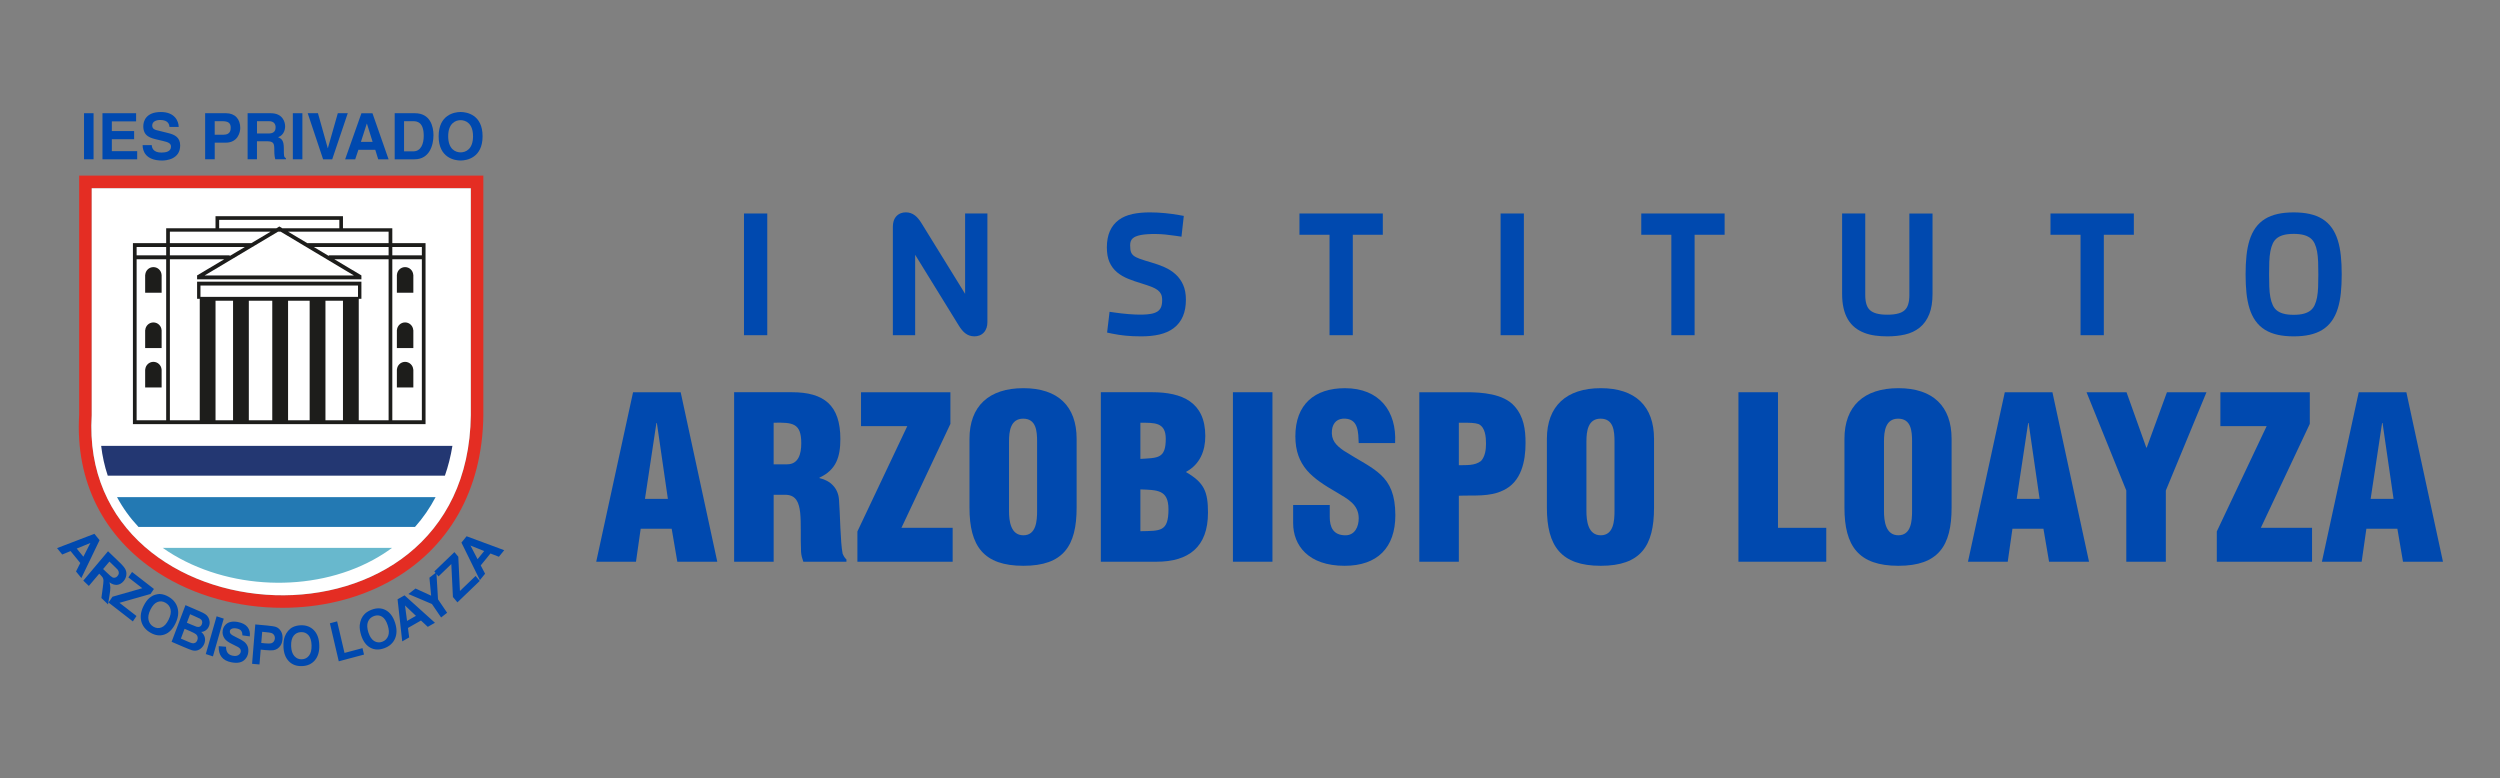
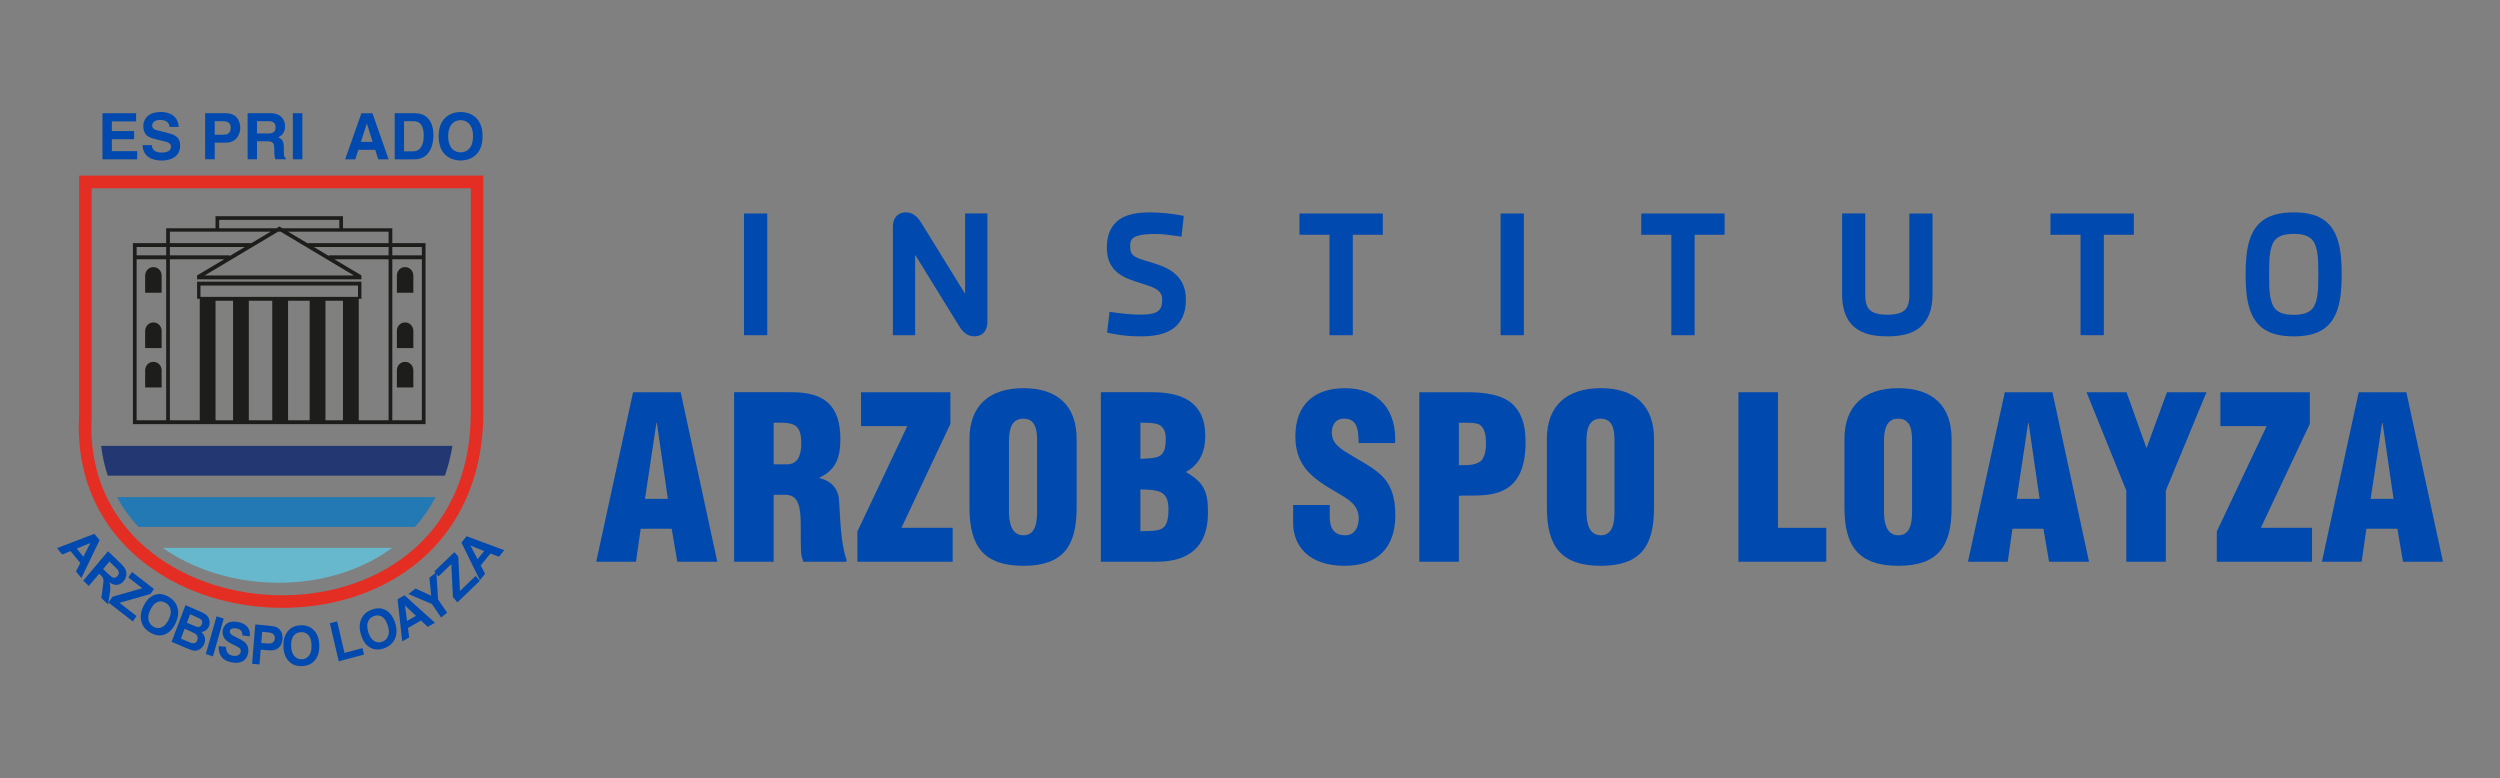
<svg xmlns="http://www.w3.org/2000/svg" xmlns:xlink="http://www.w3.org/1999/xlink" version="1.1" id="Capa_1" x="0px" y="0px" viewBox="0 0 1600 498" style="enable-background:new 0 0 1600 498;" xml:space="preserve">
  <rect x="0" y="0" width="1600" height="498" fill="#808080" stroke="none" />
  <style type="text/css">
	.st0{fill:#E42D23;}
	.st1{fill:#FFFFFF;}
	.st2{fill:#0049AF;}
	.st3{fill:#1D1D1B;}
	.st4{fill:#233772;}
	.st5{fill:#2379B3;}
	.st6{fill:#68B8CD;}
</style>
  <g>
    <g>
      <g>
        <path class="st0" d="M50.66,112.38v153.1c-2.55,42.49,15.5,78.42,50.83,101.2c22.99,14.81,51.2,22.32,79.24,22.32     c23.88,0,47.64-5.46,67.91-16.5c38.63-21.03,60.19-58.92,60.7-106.77V112.38H50.66z M301.31,265.73     c-1.76,161.56-251.64,145.59-242.61,0V120.48h10.08h232.53V265.73z" />
-         <path class="st1" d="M58.7,120.47v145.25c-9.03,145.6,240.85,161.56,242.61,0V120.47H68.79H58.7z" />
-         <rect x="53.77" y="72.46" class="st2" width="6.11" height="29.49" />
        <polygon class="st2" points="87.11,77.68 71.58,77.68 71.58,83.88 85.84,83.88 85.84,89.1 71.58,89.1 71.58,96.74 87.8,96.74      87.8,101.96 65.58,101.96 65.58,72.46 87.11,72.46    " />
        <path class="st2" d="M97.13,92.88c0.05,1.64,0.86,4.77,6.2,4.77c2.89,0,6.11-0.7,6.11-3.82c0-2.3-2.2-2.91-5.3-3.65l-3.14-0.74     c-4.73-1.11-9.29-2.18-9.29-8.67c0-3.28,1.75-9.08,11.25-9.08c8.96,0,11.37,5.91,11.41,9.53h-5.87     c-0.16-1.31-0.65-4.44-5.99-4.44c-2.33,0-5.09,0.86-5.09,3.53c0,2.3,1.87,2.79,3.1,3.08l7.13,1.77c3.99,0.98,7.66,2.63,7.66,7.93     c0,8.88-8.96,9.65-11.53,9.65c-10.68,0-12.51-6.2-12.51-9.86H97.13z" />
        <path class="st2" d="M137.41,101.95h-6.12V72.46h13.38c5.67,0,9.09,3.65,9.09,9.44c0,2.67-1.47,9.41-9.33,9.41h-7.01V101.95z      M143.08,86.22c4.56,0,4.56-3.29,4.56-4.6c0-2.88-1.59-4.06-5.38-4.06h-4.85v8.66H143.08z" />
        <path class="st2" d="M158.48,72.46h14.79c7.79,0,9.21,5.79,9.21,8.34c0,3.25-1.63,6.04-4.53,7.02c2.41,1.07,3.71,1.98,3.71,7.48     c0,4.31,0,5.38,1.31,5.87v0.78h-6.77c-0.41-1.4-0.65-2.92-0.65-5.96c0-4.03-0.24-5.59-4.77-5.59h-6.32v11.54h-5.99V72.46z      M171.65,85.44c3.18,0,4.73-1.11,4.73-4.03c0-1.56-0.69-3.86-4.28-3.86h-7.62v7.88H171.65z" />
        <rect x="187.42" y="72.46" class="st2" width="6.11" height="29.49" />
-         <polygon class="st2" points="216.2,72.46 222.56,72.46 212.62,101.96 206.79,101.96 196.93,72.46 203.49,72.46 209.76,94.81      209.84,94.81    " />
        <path class="st2" d="M227.33,101.96h-6.44l10.43-29.49h7.05l10.32,29.49h-6.64l-1.87-6.08h-10.81L227.33,101.96z M231,90.78h7.46     l-3.63-11.67h-0.08L231,90.78z" />
        <path class="st2" d="M252.6,72.46h12.92c9.87,0,11.9,8.46,11.9,14.05c0,6.33-2.48,15.45-12.14,15.45H252.6V72.46z M258.59,96.86     h5.95c4.98,0,6.65-5.05,6.65-9.9c0-8.71-4.12-9.4-6.73-9.4h-5.87V96.86z" />
        <path class="st2" d="M294.79,71.68c3.88,0,14.06,1.68,14.06,15.52s-10.19,15.53-14.06,15.53c-3.87,0-14.06-1.69-14.06-15.53     S290.92,71.68,294.79,71.68 M294.79,97.52c3.3,0,7.95-2.05,7.95-10.31c0-8.25-4.65-10.31-7.95-10.31c-3.3,0-7.95,2.05-7.95,10.31     C286.84,95.47,291.49,97.52,294.79,97.52" />
        <path class="st2" d="M52.07,369.95l-3.42-4.2l2.72-5.44l-6.21-7.62l-5.33,2.2l-3.32-4.09l23.9-9.16l3.31,4.08L52.07,369.95z      M53.36,356.3l4.49-8.8l-8.73,3.58L53.36,356.3z M53.31,371.6l15.83-18.8l7.47,7.2c1.89,1.81,3.1,3.29,3.67,4.45     c0.57,1.17,0.75,2.41,0.54,3.79c-0.22,1.33-0.8,2.56-1.73,3.69c-1.18,1.4-2.56,2.19-4.1,2.37c-1.54,0.16-3.2-0.36-4.95-1.62     c0.36,1.22,0.56,2.36,0.58,3.41c0.02,1.05-0.17,2.72-0.55,5l-0.94,5.72l-4.24-4.08l0.88-6.56c0.31-2.34,0.47-3.86,0.45-4.56     c-0.02-0.7-0.15-1.3-0.41-1.81c-0.25-0.51-0.8-1.15-1.61-1.95l-0.71-0.68L56.86,375L53.31,371.6z M66,364.18l2.62,2.51     c1.7,1.64,2.82,2.6,3.39,2.85c0.55,0.25,1.1,0.3,1.66,0.15c0.56-0.13,1.08-0.49,1.55-1.05c0.54-0.64,0.81-1.29,0.83-1.99     c0.01-0.7-0.23-1.38-0.72-2.04c-0.25-0.31-1.1-1.16-2.54-2.55l-2.76-2.66L66,364.18z M69.46,385.62l2.53-3.71l19.07-5.46     l-8.91-6.92l2.35-3.47l14.02,10.88l-2.19,3.21l-19.86,5.65l10.89,8.46l-2.34,3.45L69.46,385.62z M91.88,387.82     c1.14-2.28,2.4-4.02,3.8-5.19c1.04-0.87,2.2-1.53,3.47-1.95c1.27-0.43,2.51-0.59,3.7-0.48c1.6,0.15,3.24,0.7,4.94,1.67     c3.09,1.75,5.04,4.16,5.87,7.26c0.84,3.09,0.35,6.45-1.47,10.08c-1.78,3.6-4.11,5.9-6.96,6.89c-2.84,1-5.8,0.62-8.86-1.12     c-3.11-1.77-5.08-4.17-5.91-7.23C89.64,394.68,90.11,391.36,91.88,387.82 M96.3,390.13c-1.25,2.54-1.66,4.76-1.22,6.7     c0.44,1.91,1.51,3.36,3.18,4.3c1.68,0.95,3.39,1.1,5.11,0.41c1.72-0.68,3.23-2.31,4.51-4.89c1.27-2.58,1.7-4.77,1.29-6.62     c-0.43-1.86-1.51-3.28-3.25-4.27c-1.74-0.99-3.46-1.15-5.16-0.47C99.06,385.95,97.58,387.57,96.3,390.13 M118.7,387.29l8.77,3.79     c1.74,0.75,3,1.38,3.8,1.91c0.8,0.52,1.44,1.17,1.93,1.95c0.48,0.78,0.79,1.67,0.93,2.69c0.15,1,0.03,2.03-0.36,3.03     c-0.41,1.1-1.06,1.99-1.97,2.67c-0.91,0.68-1.92,1.05-3.03,1.1c1.18,0.99,1.94,2.13,2.28,3.45c0.34,1.31,0.24,2.64-0.26,4     c-0.4,1.07-1.02,2-1.87,2.8c-0.85,0.81-1.78,1.35-2.82,1.6c-1.03,0.25-2.16,0.2-3.39-0.17c-0.77-0.24-2.58-0.95-5.41-2.15     l-7.47-3.21L118.7,387.29z M121.66,393.11l-2.06,5.43l2.91,1.25c1.73,0.73,2.81,1.19,3.25,1.3c0.78,0.24,1.49,0.23,2.1-0.06     c0.61-0.27,1.06-0.8,1.34-1.55c0.28-0.72,0.31-1.4,0.11-2.01c-0.2-0.62-0.66-1.12-1.36-1.53c-0.42-0.25-1.67-0.83-3.75-1.73     L121.66,393.11z M118.13,402.43l-2.36,6.27l4.09,1.77c1.6,0.68,2.63,1.08,3.1,1.17c0.7,0.15,1.36,0.07,1.96-0.25     c0.6-0.32,1.06-0.89,1.37-1.72c0.27-0.71,0.33-1.37,0.2-2c-0.14-0.63-0.46-1.2-0.98-1.68c-0.52-0.47-1.79-1.15-3.79-2.03     L118.13,402.43z M131.71,418.6l6.92-24.17l4.56,1.49l-6.91,24.17L131.71,418.6z M139.99,413.54l4.66,0.39     c0,1.7,0.36,3.01,1.08,3.93c0.71,0.93,1.78,1.52,3.21,1.8c1.51,0.28,2.73,0.16,3.6-0.39c0.88-0.53,1.4-1.27,1.55-2.17     c0.1-0.61,0.01-1.12-0.24-1.61c-0.25-0.48-0.76-0.94-1.52-1.4c-0.5-0.3-1.7-0.89-3.57-1.79c-2.41-1.14-4.05-2.3-4.91-3.46     c-1.2-1.64-1.65-3.45-1.31-5.42c0.2-1.27,0.73-2.39,1.59-3.38c0.86-0.96,1.96-1.63,3.33-1.97c1.36-0.32,2.93-0.32,4.72,0     c2.92,0.56,5.01,1.66,6.27,3.31c1.24,1.64,1.73,3.62,1.42,5.91l-4.74-0.65c0.01-1.33-0.27-2.33-0.84-3.02     c-0.57-0.67-1.52-1.15-2.84-1.4c-1.37-0.25-2.49-0.17-3.36,0.3c-0.56,0.28-0.9,0.75-1,1.41c-0.09,0.57,0.06,1.13,0.45,1.64     c0.5,0.65,1.86,1.48,4.05,2.49c2.19,1,3.78,1.92,4.78,2.74c1,0.83,1.71,1.82,2.16,3.01c0.44,1.2,0.54,2.57,0.28,4.14     c-0.23,1.43-0.82,2.69-1.77,3.8c-0.94,1.11-2.14,1.84-3.61,2.19c-1.45,0.36-3.2,0.33-5.22-0.04c-2.94-0.55-5.09-1.7-6.43-3.46     C140.43,418.69,139.83,416.39,139.99,413.54 M161.33,424.83l2.05-25.2l7.64,0.71c2.9,0.28,4.76,0.58,5.63,0.92     c1.32,0.5,2.39,1.43,3.18,2.78c0.81,1.36,1.14,3.03,0.97,5.03c-0.12,1.54-0.49,2.82-1.1,3.83c-0.63,1.01-1.36,1.77-2.21,2.3     c-0.86,0.52-1.71,0.85-2.56,0.95c-1.15,0.15-2.81,0.11-4.97-0.09l-3.11-0.3l-0.78,9.5L161.33,424.83z M167.8,404.36l-0.59,7.13     l2.6,0.26c1.88,0.16,3.15,0.15,3.8-0.05c0.65-0.21,1.18-0.57,1.59-1.09c0.4-0.53,0.64-1.18,0.7-1.91     c0.08-0.91-0.12-1.7-0.57-2.34c-0.45-0.64-1.07-1.09-1.82-1.29c-0.56-0.17-1.69-0.34-3.41-0.49L167.8,404.36z M181.41,413.83     c-0.08-2.56,0.2-4.73,0.87-6.52c0.5-1.3,1.18-2.47,2.09-3.54c0.89-1.05,1.89-1.85,2.98-2.38c1.45-0.74,3.14-1.12,5.07-1.22     c3.48-0.13,6.3,0.93,8.48,3.17c2.17,2.24,3.31,5.41,3.44,9.52c0.14,4.08-0.8,7.3-2.79,9.68c-2.01,2.38-4.74,3.64-8.21,3.76     c-3.51,0.14-6.35-0.9-8.5-3.11C182.69,420.97,181.54,417.86,181.41,413.83 M186.32,413.48c0.1,2.85,0.8,5.01,2.08,6.43     c1.29,1.43,2.88,2.11,4.78,2.04c1.89-0.07,3.43-0.85,4.61-2.37c1.16-1.51,1.7-3.74,1.61-6.67c-0.1-2.89-0.76-5.02-2-6.4     c-1.24-1.39-2.84-2.04-4.8-1.95c-1.97,0.07-3.53,0.85-4.69,2.33C186.76,408.37,186.23,410.58,186.32,413.48 M216.81,423.24     l-5.68-24.33l4.63-1.24l4.72,20.2l11.52-3.06l0.96,4.12L216.81,423.24z M231.17,406.66c-0.77-2.44-1.09-4.61-0.95-6.51     c0.12-1.42,0.47-2.76,1.02-4.06c0.58-1.29,1.32-2.36,2.2-3.21c1.2-1.14,2.7-2.04,4.53-2.71c3.3-1.22,6.27-1.11,8.97,0.35     c2.67,1.48,4.64,4.14,5.9,8.02c1.25,3.86,1.23,7.24-0.03,10.15c-1.26,2.89-3.54,4.95-6.82,6.15c-3.33,1.22-6.33,1.13-8.98-0.32     C234.34,413.08,232.41,410.46,231.17,406.66 M235.77,404.77c0.87,2.7,2.12,4.54,3.73,5.51c1.64,0.96,3.35,1.11,5.14,0.45     c1.8-0.66,3.06-1.89,3.77-3.71c0.7-1.82,0.62-4.1-0.29-6.86c-0.88-2.74-2.1-4.57-3.66-5.52c-1.56-0.92-3.27-1.05-5.13-0.37     c-1.86,0.68-3.14,1.93-3.84,3.7C234.79,399.76,234.89,402.01,235.77,404.77 M278.37,398.57l-4.59,2.61l-4.35-4.04l-8.34,4.75     l0.79,6.06l-4.46,2.54l-2.98-26.94l4.46-2.53L278.37,398.57z M266.21,394.14l-7-6.64l1.3,9.89L266.21,394.14z M282.3,395.18     l-5.86-8.61l-15.05-6.4l4.53-3.52l10.01,4.58l-1.1-11.51l4.46-3.46l1.04,17.33l5.84,8.58L282.3,395.18z M292.75,385.51     l-2.88-3.43l-1.03-21.07l-8.2,7.89l-2.67-3.18l12.86-12.37l2.48,2.95l1.05,21.93l10.02-9.62l2.66,3.18L292.75,385.51z      M322.7,352.13l-3.41,4.2l-5.41-2.1l-6.21,7.63l2.78,5.33l-3.32,4.09l-11.81-24.01l3.31-4.07L322.7,352.13z M309.88,352.67     l-8.77-3.52l4.53,8.73L309.88,352.67z" />
        <g>
          <g>
            <path class="st3" d="M269.99,155.61h-18.91v-7.34v-0.3v-1.9H219.5v-5.35v-0.45v-1.9h-38.53v2.35h36.2v5.35h-36.5l-1.89-1.13       l-1.89,1.13h-36.63v-5.35h40.81v-2.35h-43.14v1.9v0.45v5.35h-31.58v1.9v0.3v7.34H87.44h-2.37v2.49v5.33v2.49v103.06v1.24v1.24       h93.05h1.18h93.05v-1.24v-1.24V165.91v-2.49v-5.33v-2.49H269.99z M248.71,148.27v7.34h-52.05l-12.31-7.34H248.71z        M210.42,163.81l-9.59-5.72h47.88v5.33h-38.29V163.81z M161.46,158.1l1.51-0.9l14.97-8.93h0.84h0.84l14.84,8.88l1.6,0.95       l30.46,18.21h-47.21h-1.18h-47.2L161.46,158.1z M147.01,163.84v-0.42h-38.29v-5.33h47.96L147.01,163.84z M108.72,148.27h64.49       l-12.35,7.34h-52.14V148.27z M87.44,158.1h18.91v5.33H87.44V158.1z M87.44,165.91h18.91v103.06H87.44V165.91z M137.94,268.97       v-76.49h11.21v76.49H137.94z M178.12,182.73h1.18h49.82v7.26h-9.63h-11.21h-10.11h-13.82h-5.05h-1.18h-3.87h-15h-10.11h-11.21       h-9.63v-7.26H178.12z M159.25,268.97v-76.49h15v76.49H159.25z M184.36,268.97v-76.49h13.82v76.49H184.36z M208.29,268.97       v-76.49h11.21v76.49H208.29z M229.6,192.48v-1.24h1.7v-8.51v-1.24v-1.24h-51.99h-1.18h-51.99v1.24v1.24v8.51h1.7v1.24v76.49       h-19.11V165.91h34.82l-17.42,10.36l0.02,0.03h-0.01v2.49h51.99h1.18h51.99v-2.49h-0.01l0.02-0.03l-17.37-10.36h34.77v103.06       H229.6V192.48z M269.99,268.97h-18.91V165.91h18.91V268.97z M269.99,163.43h-18.91v-5.33h18.91V163.43z" />
            <g>
              <path class="st3" d="M103.4,175.86c-0.18-2.74-2.44-4.91-5.22-4.91s-5.04,2.17-5.22,4.91h-0.06v11.49h10.54v-11.49H103.4z" />
              <path class="st3" d="M98.18,206.36c-2.79,0-5.04,2.17-5.22,4.92h-0.06v11.49h10.54v-11.49h-0.03        C103.22,208.53,100.96,206.36,98.18,206.36z" />
              <path class="st3" d="M98.18,231.58c-2.79,0-5.04,2.17-5.22,4.91h-0.06v11.49h10.54V236.5h-0.03        C103.22,233.76,100.96,231.58,98.18,231.58z" />
              <path class="st3" d="M264.54,175.86h-0.06c-0.18-2.74-2.44-4.91-5.22-4.91c-2.79,0-5.04,2.17-5.22,4.91H254v11.49h10.54        V175.86z" />
              <path class="st3" d="M264.54,211.27h-0.06c-0.18-2.74-2.44-4.92-5.22-4.92c-2.79,0-5.04,2.17-5.22,4.92H254v11.49h10.54        V211.27z" />
              <path class="st3" d="M264.54,247.99V236.5h-0.06c-0.18-2.74-2.44-4.91-5.22-4.91c-2.79,0-5.04,2.17-5.22,4.91H254v11.49        H264.54z" />
            </g>
          </g>
        </g>
        <g>
          <defs>
-             <path id="SVGID_1_" d="M62.26,178.75l-0.01,87.52c-0.01,0.11-0.02,0.22-0.02,0.32H289.2c0.01-0.3,0.01-0.6,0.01-0.91v-86.93       H62.26z" />
-           </defs>
+             </defs>
          <clipPath id="SVGID_00000039122044926828467900000012870540308317326997_">
            <use xlink:href="#SVGID_1_" style="overflow:visible;" />
          </clipPath>
        </g>
        <g>
          <path class="st4" d="M64.74,285.34c0.77,6.62,2.19,13,4.22,19.08h215.78c2.12-6.05,3.72-12.43,4.81-19.08H64.74z" />
          <path class="st5" d="M88.62,337.23h176.99c5.15-5.78,9.55-12.16,13.18-19.08H74.89C78.56,325.02,83.16,331.41,88.62,337.23" />
          <path class="st6" d="M107.76,353.09c37.94,24.4,91.85,26.55,131.08,5.22c4.28-2.32,8.3-4.89,12.09-7.69H104.11      C105.31,351.46,106.52,352.28,107.76,353.09" />
        </g>
      </g>
    </g>
    <g>
      <g>
        <path class="st2" d="M405.16,251.03L381.58,359.5h25.45l3.01-21.11h19.84l3.6,21.11h25.58l-23.43-108.47H405.16z M412.78,319.29     l7.33-48.59h0.29l7.04,48.59H412.78z" />
-         <path class="st2" d="M536.97,320.01c-0.43-7.52-5.46-12.44-12.51-14.03v-0.29c10.64-4.92,13.37-13.16,13.37-24.73     c0-21.55-10.35-29.94-31.05-29.94h-36.94V359.5h25.3v-42.81h8.34c5.89,0.43,7.9,4.77,8.63,11.42c0.72,6.65,0.14,15.62,0.57,25.16     c0.14,2.17,0.72,4.19,1.44,6.22h27.6v-1.45c-1.15-1.01-1.87-2.31-2.45-3.76C537.83,347.35,537.68,328.69,536.97,320.01z      M503.76,297.16h-8.63v-26.61c12.36-0.29,17.68,0.29,17.68,13.16C512.82,290.37,511.09,297.16,503.76,297.16z" />
+         <path class="st2" d="M536.97,320.01c-0.43-7.52-5.46-12.44-12.51-14.03v-0.29c10.64-4.92,13.37-13.16,13.37-24.73     c0-21.55-10.35-29.94-31.05-29.94h-36.94V359.5h25.3v-42.81h8.34c5.89,0.43,7.9,4.77,8.63,11.42c0.72,6.65,0.14,15.62,0.57,25.16     c0.14,2.17,0.72,4.19,1.44,6.22h27.6v-1.45C537.83,347.35,537.68,328.69,536.97,320.01z      M503.76,297.16h-8.63v-26.61c12.36-0.29,17.68,0.29,17.68,13.16C512.82,290.37,511.09,297.16,503.76,297.16z" />
        <polygon class="st2" points="608.26,271.28 608.26,251.03 551.05,251.03 551.05,272.72 580.66,272.72 548.74,340.12      548.74,359.5 609.7,359.5 609.7,337.8 576.92,337.8    " />
        <path class="st2" d="M654.97,248.43c-22.14,0-34.5,11.57-34.5,32.4v44.11c0,24.44,8.91,37.17,34.5,37.17     c25.58,0,34.07-12.72,34.07-37.17v-44.11C689.04,260,677.11,248.43,654.97,248.43z M663.74,327.1c0,6.22-0.57,15.48-8.77,15.48     c-8.2,0-9.2-9.26-9.2-15.48v-44.54c0-6.65,1-14.61,9.06-14.61c8.34,0,8.91,7.96,8.91,14.61V327.1z" />
        <path class="st2" d="M759.17,302.22v-0.29c8.77-4.77,12.22-13.31,12.22-22.85c0-21.84-14.95-28.06-34.07-28.06h-32.78V359.5     h35.65c20.56,0,32.92-9.4,32.92-31.38C773.11,314.66,770.67,308.88,759.17,302.22z M729.85,270.56c8.91,0,16.24-0.44,16.24,10.27     c0,12.87-5.17,12.15-16.24,12.87V270.56z M729.85,339.97v-26.76c10.78,0.43,17.97,0.14,17.97,12.73     C747.82,340.55,742.5,339.68,729.85,339.97z" />
-         <rect x="789.07" y="251.03" class="st2" width="25.3" height="108.47" />
        <path class="st2" d="M883.65,303.82c-5.9-5.49-14.09-9.26-23.57-15.33c-5.04-3.47-8.34-6.8-7.62-13.3     c0.57-4.77,3.6-7.67,8.77-7.23c8.34,0.58,8.05,9.26,8.34,15.62h23.29c1.15-20.39-10.06-35.14-32.06-35.14     c-19.56,0-31.77,10.41-31.77,30.8c0,9.54,2.73,16.2,7.33,21.7c4.74,5.49,11.36,9.69,19.13,14.17     c6.61,4.05,14.09,7.52,14.09,16.63c0,5.49-2.59,10.85-8.48,10.85c-8.05,0-10.06-5.5-10.06-11.71v-7.67h-23.43v11.57     c0,14.32,9.77,27.33,32.92,27.33c20.98,0,32.49-11.57,32.49-32.4C892.99,316.54,889.54,309.31,883.65,303.82z" />
        <path class="st2" d="M938.4,251.03h-30.04V359.5h25.3v-42.23c9.49-0.43,19.69,0.87,28.46-3.47c11.5-5.35,14.23-18.51,14.23-30.23     c0-8.82-1.15-16.92-7.04-23.57C962.26,251.9,948.18,251.03,938.4,251.03z M947.89,294.99c-4.03,3.18-9.49,2.6-14.23,2.75v-27.19     h2.73c4.03,0,7.47,0,9.92,0.87c4.31,2.03,4.74,8.39,4.74,12.58C951.05,287.76,950.48,292.1,947.89,294.99z" />
        <path class="st2" d="M1024.51,248.43c-22.14,0-34.5,11.57-34.5,32.4v44.11c0,24.44,8.91,37.17,34.5,37.17     c25.58,0,34.07-12.72,34.07-37.17v-44.11C1058.57,260,1046.65,248.43,1024.51,248.43z M1033.28,327.1     c0,6.22-0.57,15.48-8.77,15.48c-8.2,0-9.2-9.26-9.2-15.48v-44.54c0-6.65,1-14.61,9.06-14.61c8.34,0,8.91,7.96,8.91,14.61V327.1z" />
        <polygon class="st2" points="1137.91,251.03 1112.6,251.03 1112.6,359.5 1168.81,359.5 1168.81,337.8 1137.91,337.8    " />
        <path class="st2" d="M1214.95,248.43c-22.14,0-34.5,11.57-34.5,32.4v44.11c0,24.44,8.91,37.17,34.5,37.17     c25.58,0,34.07-12.72,34.07-37.17v-44.11C1249.01,260,1237.09,248.43,1214.95,248.43z M1223.72,327.1     c0,6.22-0.57,15.48-8.77,15.48c-8.2,0-9.2-9.26-9.2-15.48v-44.54c0-6.65,1-14.61,9.06-14.61c8.34,0,8.91,7.96,8.91,14.61V327.1z" />
        <path class="st2" d="M1283.07,251.03l-23.57,108.47h25.45l3.01-21.11h19.84l3.6,21.11h25.58l-23.43-108.47H1283.07z      M1290.69,319.29l7.33-48.59h0.29l7.04,48.59H1290.69z" />
        <polygon class="st2" points="1373.91,286.46 1373.63,286.46 1360.97,251.03 1335.38,251.03 1360.83,313.94 1360.83,359.5      1386.13,359.5 1386.13,313.94 1412.15,251.03 1386.85,251.03    " />
        <polygon class="st2" points="1478.27,271.28 1478.27,251.03 1421.05,251.03 1421.05,272.72 1450.66,272.72 1418.75,340.12      1418.75,359.5 1479.71,359.5 1479.71,337.8 1446.93,337.8    " />
        <path class="st2" d="M1540.07,251.03h-30.48l-23.57,108.47h25.45l3.01-21.11h19.84l3.6,21.11h25.58L1540.07,251.03z      M1517.21,319.29l7.33-48.59h0.29l7.04,48.59H1517.21z" />
        <rect x="476.15" y="136.63" class="st2" width="14.9" height="77.9" />
        <path class="st2" d="M626.75,214.73c1.12-0.41,2.09-1.06,2.9-1.93c0.77-0.83,1.36-1.85,1.77-3.07c0.35-1.07,0.52-2.29,0.52-3.62     v-69.49h-14.27v51.43l-28.03-45.39c-1.29-2.09-2.6-3.64-4.03-4.75c-1.72-1.33-3.69-2.01-5.85-2.01c-1.12,0-2.18,0.18-3.13,0.53     c-1.1,0.4-2.07,1.03-2.88,1.88c-0.79,0.82-1.39,1.86-1.8,3.12c-0.34,1.08-0.52,2.29-0.52,3.62v69.49h14.27v-51.48l28,45.41     c1.29,2.08,2.59,3.63,3.97,4.75c1.69,1.35,3.69,2.04,5.94,2.04C624.72,215.26,625.78,215.08,626.75,214.73z" />
        <path class="st2" d="M714.92,174.26c1.98,1.66,4.4,3.07,7.19,4.2c2.56,1.03,5.48,2.04,8.65,2.99c2.32,0.71,4.41,1.42,6.23,2.12     c1.59,0.61,2.95,1.34,4.01,2.16c0.91,0.7,1.59,1.52,2.07,2.49c0.47,0.96,0.71,2.27,0.71,3.91c0,2.05-0.3,3.67-0.88,4.82     c-0.55,1.08-1.28,1.89-2.24,2.48c-1.12,0.69-2.52,1.18-4.17,1.46c-2.9,0.49-6.36,0.56-10.21,0.39c-1.31-0.06-2.7-0.15-4.13-0.26     c-1.42-0.12-2.84-0.26-4.26-0.42c-1.4-0.16-2.79-0.34-4.15-0.53l-3.62-0.52l-1.58,13.3l3.21,0.67c1.42,0.3,2.86,0.55,4.27,0.77     c1.49,0.22,2.91,0.4,4.34,0.54c1.47,0.15,3.06,0.26,4.74,0.33c1.71,0.07,3.51,0.11,5.36,0.11c4.24,0,8.09-0.39,11.44-1.15     c3.57-0.82,6.66-2.18,9.16-4.04c2.62-1.95,4.64-4.51,5.98-7.61c1.28-2.97,1.94-6.57,1.94-10.69c0-3.62-0.59-6.79-1.75-9.43     c-1.17-2.67-2.83-4.98-4.93-6.87c-2.01-1.81-4.41-3.34-7.14-4.53c-2.53-1.11-5.33-2.12-8.33-2.99c-2.92-0.84-5.42-1.62-7.42-2.34     c-1.69-0.61-3.02-1.29-3.97-2.05c-0.74-0.59-1.26-1.29-1.57-2.14c-0.39-1.04-0.58-2.54-0.58-4.44c0-1.1,0.15-2.01,0.44-2.7     c0.28-0.68,0.66-1.23,1.15-1.69c0.54-0.5,1.21-0.92,2-1.25c0.97-0.4,2.07-0.72,3.26-0.95c1.28-0.24,2.67-0.41,4.13-0.5     c3.55-0.23,7.58-0.2,11.55,0.2c2.32,0.23,4.56,0.51,6.67,0.83l3.66,0.55l1.48-13.3l-3.29-0.59c-1.23-0.22-2.59-0.43-4.14-0.65     c-1.42-0.19-2.94-0.37-4.54-0.53c-1.51-0.15-3.13-0.27-4.82-0.36c-1.66-0.08-3.31-0.13-4.9-0.13c-4.06,0-7.75,0.34-10.97,1.02     c-3.47,0.73-6.46,1.99-8.88,3.76c-2.54,1.84-4.49,4.29-5.81,7.29c-1.25,2.86-1.89,6.35-1.89,10.38c0,3.69,0.54,6.73,1.63,9.29     C711.14,170.24,712.78,172.47,714.92,174.26z" />
        <polygon class="st2" points="850.9,214.53 865.79,214.53 865.79,150.25 885,150.25 885,136.63 831.65,136.63 831.65,150.25      850.9,150.25    " />
        <rect x="960.38" y="136.63" class="st2" width="14.9" height="77.9" />
        <polygon class="st2" points="1050.41,150.25 1069.66,150.25 1069.66,214.53 1084.55,214.53 1084.55,150.25 1103.76,150.25      1103.76,136.63 1050.41,136.63    " />
        <path class="st2" d="M1187.28,209.73c1.77,1.38,3.78,2.5,5.97,3.33c2.12,0.8,4.45,1.38,6.95,1.72c2.39,0.32,4.97,0.49,7.67,0.49     c4.08,0,7.86-0.39,11.22-1.15c3.64-0.82,6.81-2.31,9.44-4.41c2.69-2.15,4.79-5.08,6.23-8.71c1.37-3.46,2.06-7.8,2.06-12.9v-51.46     h-14.83v52.25c0,2.34-0.27,4.37-0.8,6.04c-0.46,1.44-1.16,2.6-2.12,3.51c-0.99,0.94-2.34,1.66-4.02,2.14     c-1.91,0.55-4.33,0.83-7.18,0.83c-2.82,0-5.22-0.28-7.12-0.83c-1.67-0.49-3.03-1.21-4.03-2.15c-0.98-0.92-1.68-2.08-2.15-3.53     c-0.53-1.65-0.81-3.67-0.81-6.02v-52.25h-14.81v51.46c0,3.37,0.31,6.42,0.91,9.05c0.62,2.73,1.55,5.16,2.76,7.21     C1183.88,206.48,1185.44,208.29,1187.28,209.73z" />
        <polygon class="st2" points="1331.55,214.53 1346.45,214.53 1346.45,150.25 1365.66,150.25 1365.66,136.63 1312.31,136.63      1312.31,150.25 1331.55,150.25    " />
        <path class="st2" d="M1439.68,197.4c0.95,3.04,2.23,5.7,3.8,7.91c1.64,2.34,3.71,4.28,6.13,5.77c2.35,1.45,5.11,2.53,8.21,3.21     c2.96,0.65,6.38,0.98,10.14,0.98c3.78,0,7.19-0.33,10.14-0.98c3.1-0.68,5.86-1.76,8.2-3.21c2.41-1.49,4.47-3.43,6.11-5.76     c1.58-2.25,2.86-4.91,3.79-7.91c0.9-2.88,1.56-6.2,1.94-9.87c0.37-3.55,0.56-7.57,0.56-11.94c0-4.38-0.19-8.39-0.56-11.94     c-0.39-3.67-1.04-6.99-1.94-9.86c-0.94-3.01-2.21-5.68-3.8-7.92c-1.64-2.33-3.7-4.27-6.11-5.76c-2.34-1.45-5.1-2.53-8.2-3.21     c-2.96-0.65-6.37-0.98-10.14-0.98c-3.77,0-7.18,0.33-10.14,0.98c-3.1,0.68-5.86,1.76-8.21,3.21c-2.42,1.49-4.48,3.43-6.12,5.76     c-1.57,2.22-2.85,4.88-3.81,7.93c-0.91,2.92-1.56,6.24-1.93,9.86c-0.37,3.55-0.56,7.57-0.56,11.94c0,4.38,0.19,8.39,0.56,11.93     C1438.12,191.14,1438.77,194.46,1439.68,197.4z M1482.92,160.88c0.36,1.99,0.59,4.22,0.68,6.62c0.09,2.53,0.13,5.25,0.13,8.08     c0,2.82-0.05,5.53-0.13,8.05c-0.08,2.41-0.31,4.63-0.67,6.61c-0.35,1.9-0.88,3.59-1.55,5.04c-0.61,1.3-1.41,2.36-2.44,3.25     c-1.06,0.9-2.44,1.62-4.11,2.12c-1.82,0.55-4.13,0.83-6.86,0.83c-2.76,0-5.07-0.28-6.88-0.83c-1.68-0.51-3.06-1.22-4.1-2.12     c-1.04-0.89-1.83-1.95-2.42-3.24c-0.68-1.47-1.2-3.17-1.54-5.04c-0.37-2.02-0.6-4.25-0.68-6.62c-0.09-2.53-0.13-5.23-0.13-8.05     c0-2.84,0.05-5.56,0.13-8.08c0.08-2.37,0.31-4.6,0.68-6.62c0.34-1.88,0.86-3.56,1.54-5.03c0.59-1.27,1.38-2.33,2.42-3.22     c1.04-0.9,2.42-1.61,4.1-2.12c1.81-0.55,4.13-0.83,6.88-0.83c2.73,0,5.04,0.28,6.86,0.83c1.67,0.51,3.05,1.22,4.1,2.12     c1.04,0.89,1.84,1.95,2.45,3.24C1482.05,157.3,1482.57,158.99,1482.92,160.88z" />
      </g>
    </g>
  </g>
</svg>